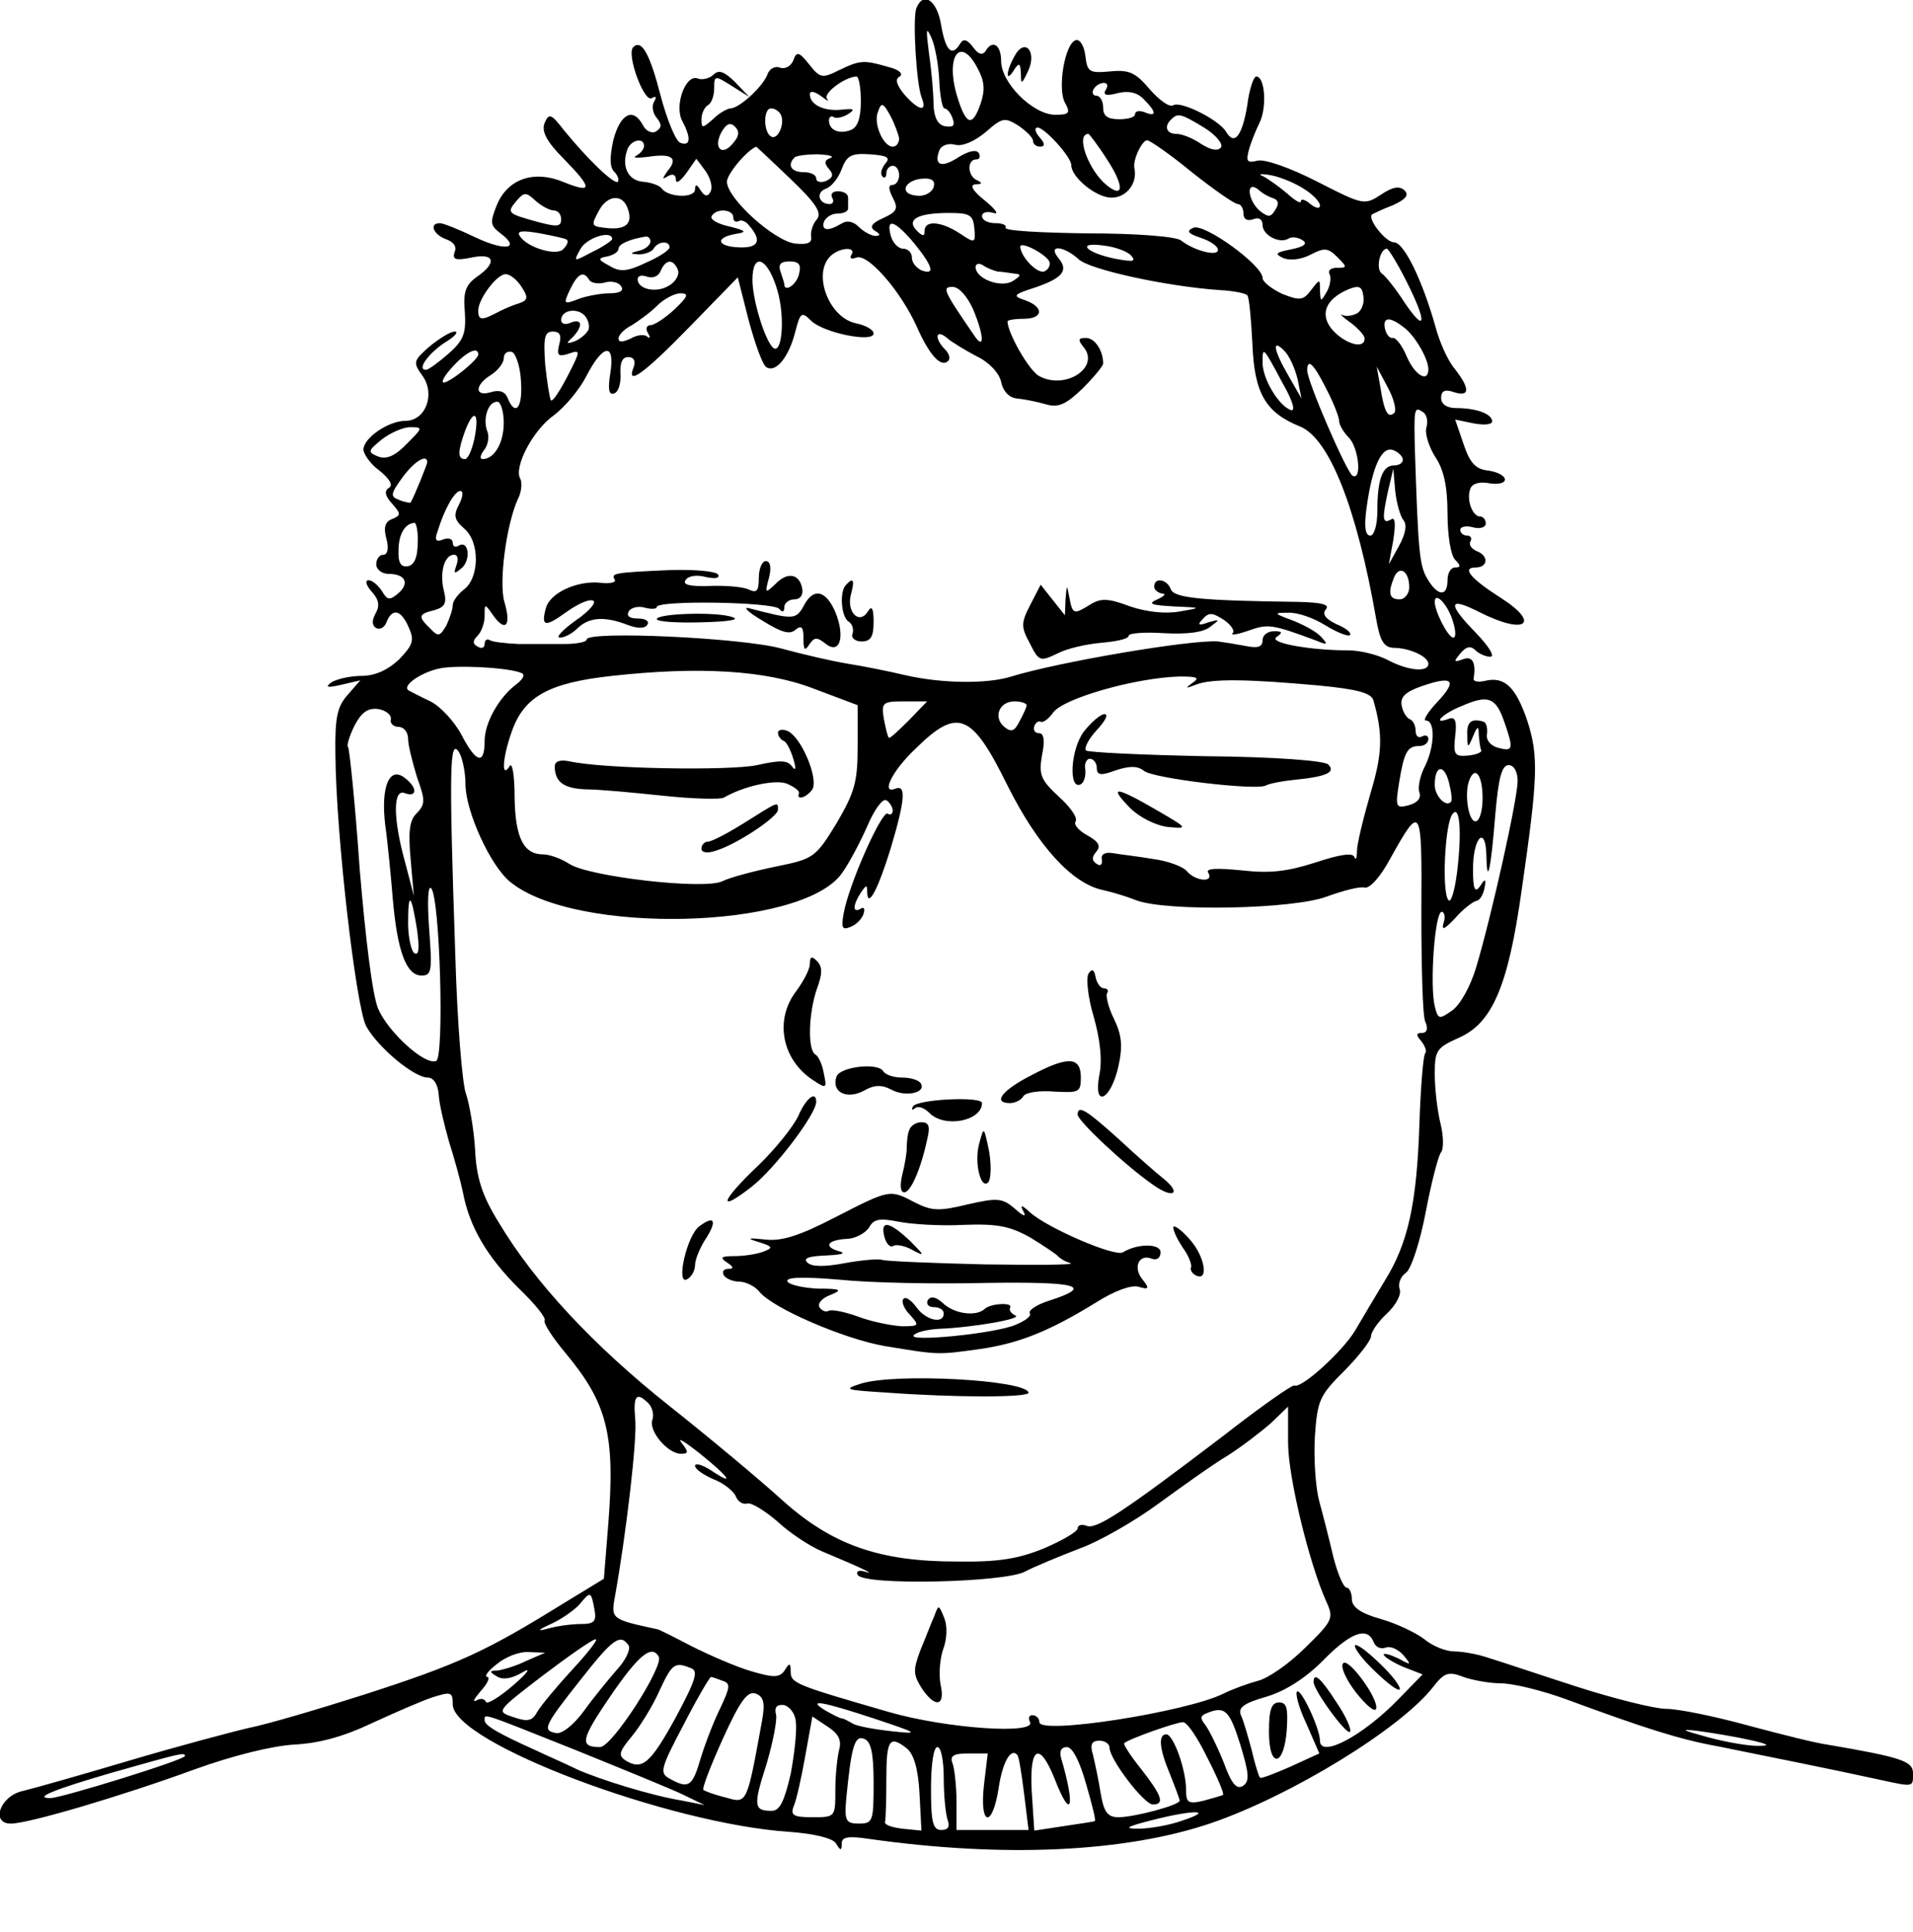
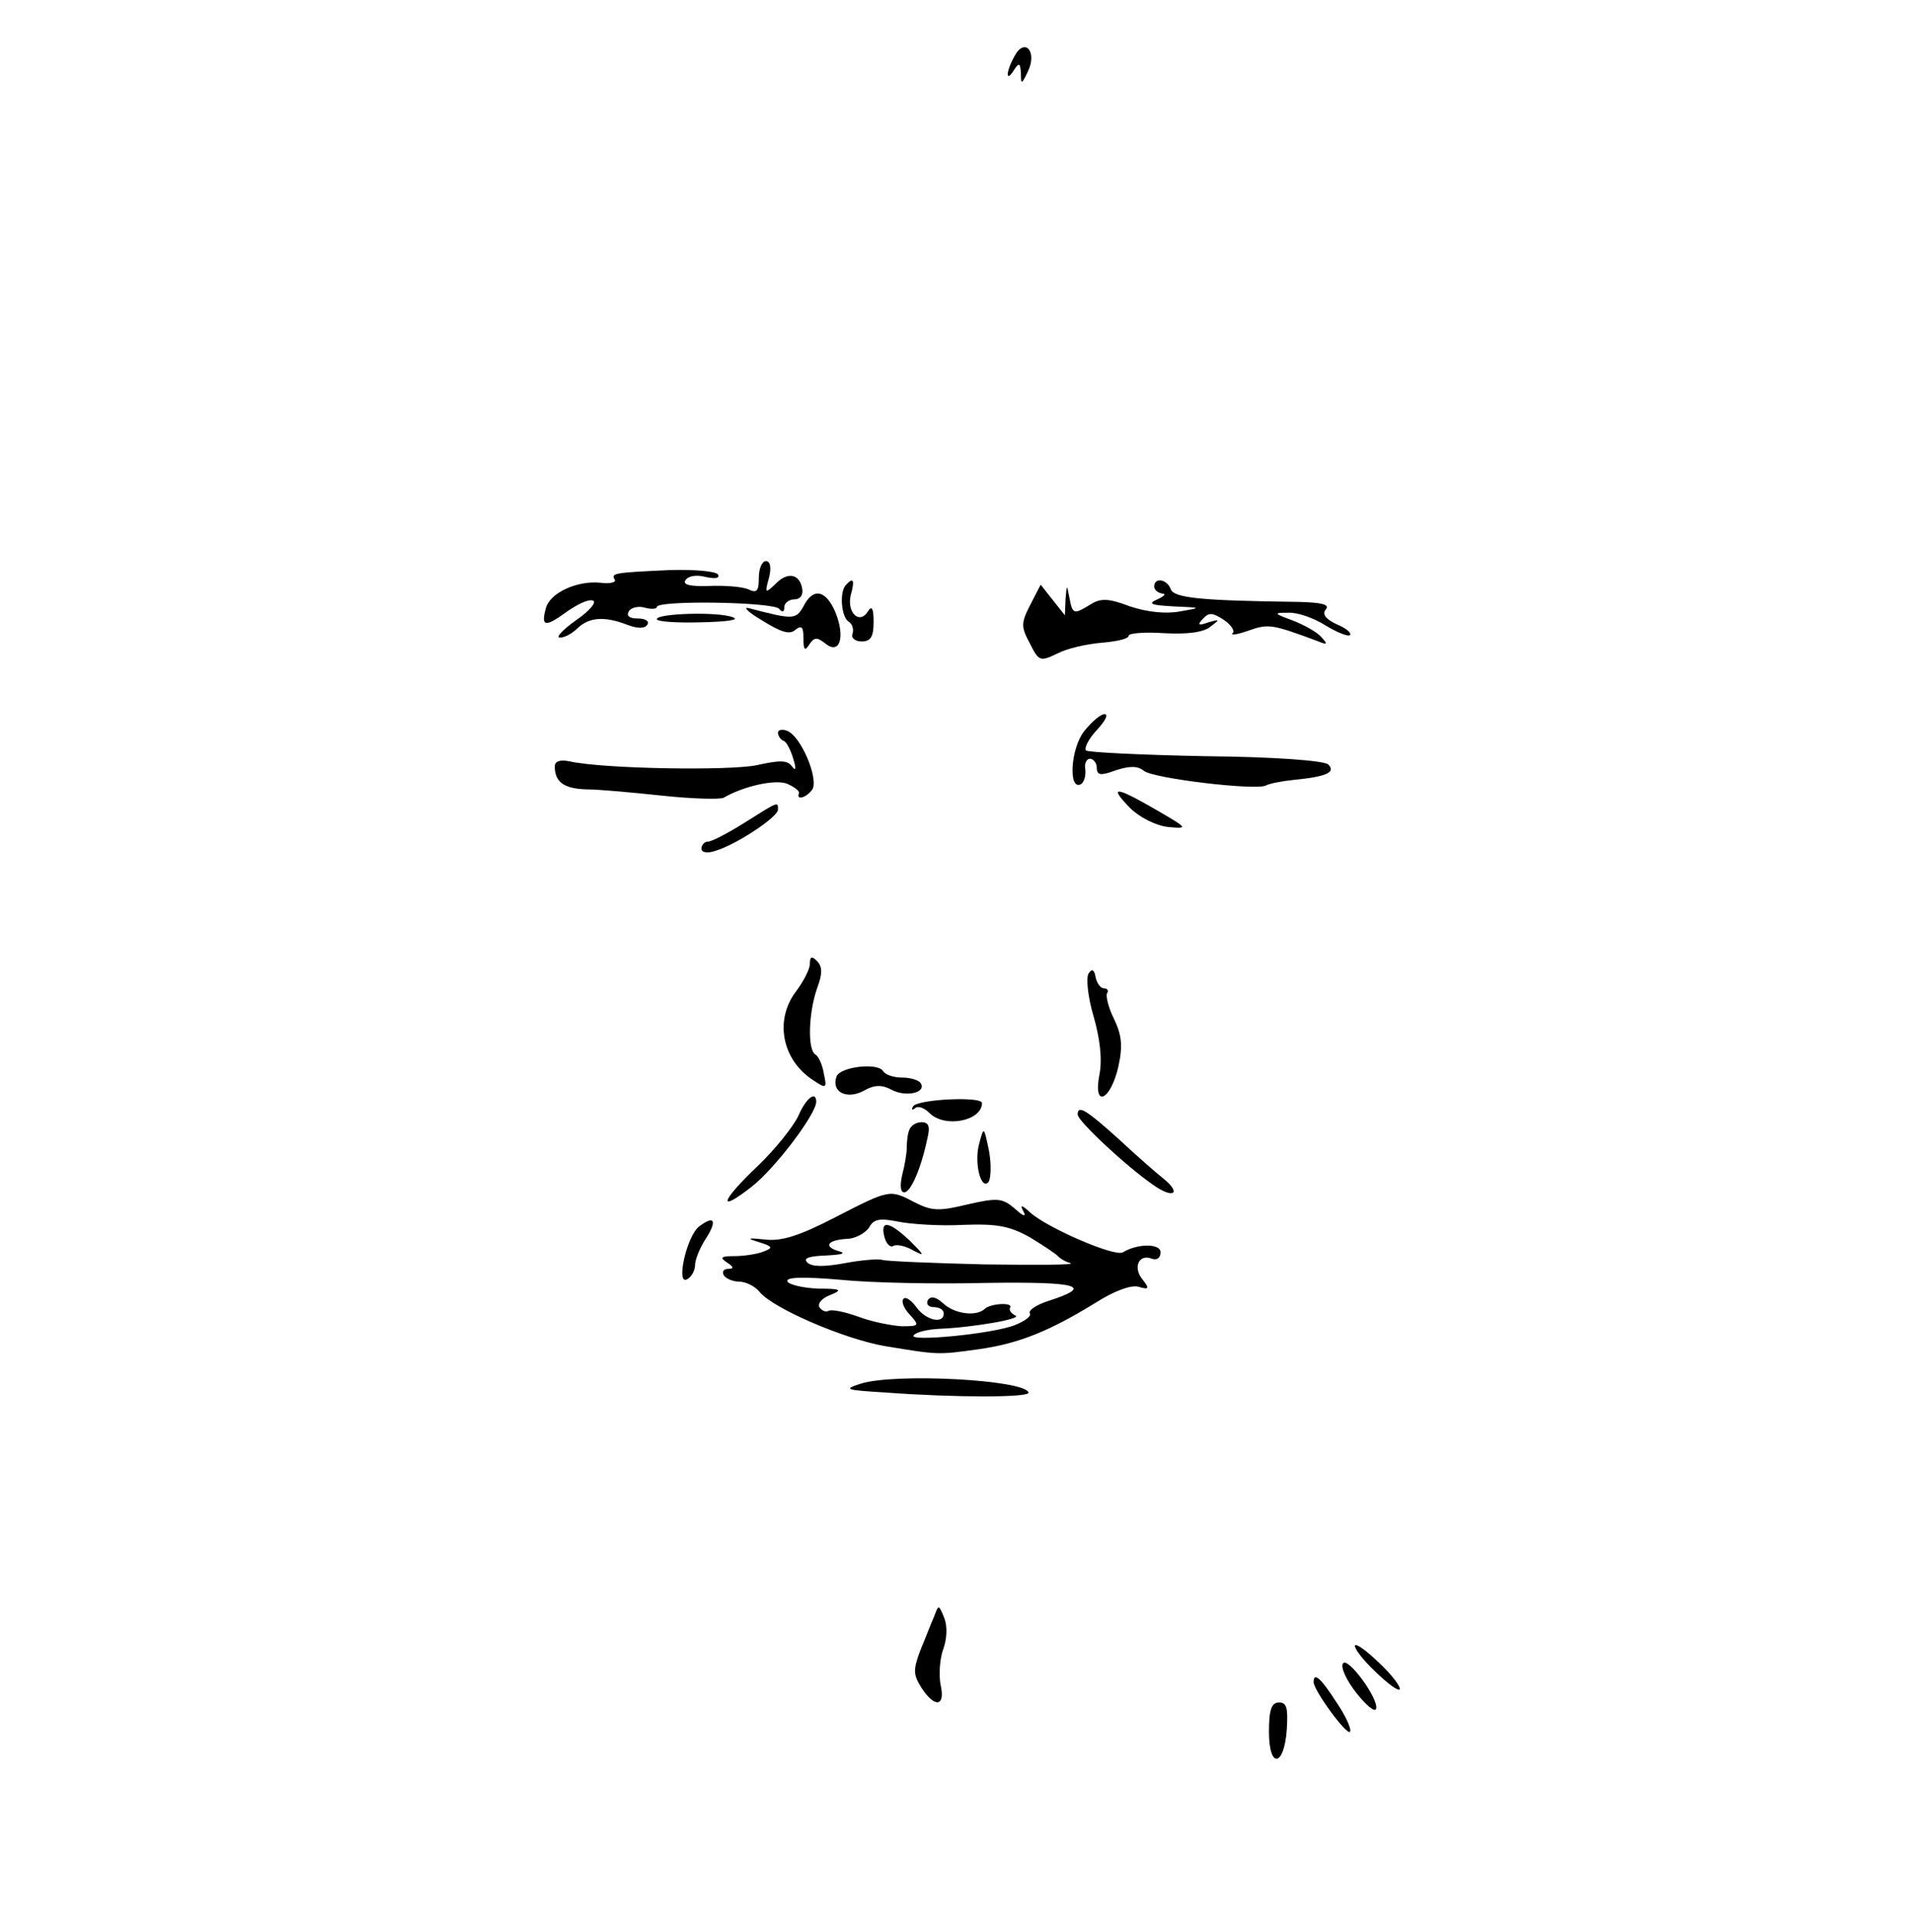
<svg xmlns="http://www.w3.org/2000/svg" version="1.0" width="300pt" height="303pt" viewBox="0 0 300 303" preserveAspectRatio="xMidYMid meet">
  <g transform="translate(0,303) scale(0.1,-0.1)" fill="#000000" stroke="none">
-     <path d="M1437 3017 c-6 -16 0 -117 8 -139 10 -25 -4 -22 -27 4 -12 15 -15 24 -7 28 6 4 -1 11 -18 15 -38 11 -44 11 -77 -5 -26 -13 -30 -13 -47 9 -16 20 -20 21 -25 6 -4 -9 -13 -14 -21 -11 -8 3 -17 -2 -20 -12 -8 -19 -43 -51 -57 -52 -5 0 -18 -7 -28 -17 -16 -14 -18 -15 -18 0 0 9 5 19 10 22 6 3 10 15 10 27 0 20 1 20 28 3 l27 -17 -22 23 c-17 17 -26 20 -34 12 -6 -6 -18 -9 -25 -6 -19 7 -37 -43 -24 -67 14 -26 13 -40 -3 -34 -7 2 -21 36 -31 74 -17 66 -30 89 -43 76 -11 -11 17 -87 29 -80 7 4 8 2 4 -5 -4 -6 -3 -18 4 -26 8 -10 8 -15 -1 -21 -6 -4 -16 0 -21 10 -15 28 -35 18 -46 -23 -6 -27 -6 -43 1 -50 6 -6 8 -13 6 -16 -6 -5 -48 36 -84 80 -21 27 -24 28 -31 12 -5 -13 3 -29 30 -56 45 -46 46 -55 1 -37 -47 20 -89 6 -106 -36 -11 -27 -10 -32 6 -44 33 -25 6 -28 -40 -6 -25 12 -50 22 -55 22 -18 0 -10 -18 9 -25 12 -4 18 -12 14 -20 -4 -12 1 -14 26 -9 37 8 41 -8 9 -30 -18 -13 -22 -24 -19 -56 2 -33 -2 -44 -26 -65 -15 -13 -31 -25 -35 -25 -15 0 4 26 30 43 15 9 22 17 15 17 -7 0 -24 -11 -39 -23 -26 -23 -27 -25 -11 -47 20 -29 4 -70 -27 -70 -27 0 -66 -27 -66 -45 0 -7 11 -23 25 -33 16 -13 22 -23 15 -27 -8 -5 -6 -13 5 -25 14 -16 14 -18 0 -24 -11 -4 -14 -13 -9 -31 4 -15 2 -25 -5 -25 -6 0 -11 -7 -11 -15 0 -8 9 -15 19 -15 27 0 34 -15 15 -31 -13 -11 -17 -10 -25 4 -6 9 -15 17 -21 17 -6 0 -4 -8 5 -18 11 -12 13 -22 6 -34 -6 -11 -6 -19 1 -23 6 -3 13 1 16 9 9 23 23 20 35 -8 9 -20 7 -27 -15 -50 -18 -17 -38 -26 -59 -26 -18 0 -39 -5 -47 -10 -11 -8 -7 -9 15 -4 l30 7 -20 -23 c-16 -18 -20 -35 -19 -94 1 -126 32 -392 48 -425 18 -33 75 -81 97 -81 9 0 16 -11 17 -27 1 -16 9 -48 16 -73 8 -25 18 -61 22 -80 10 -54 38 -101 87 -150 25 -24 44 -47 41 -51 -2 -4 12 -26 32 -50 66 -79 79 -128 68 -268 l-7 -87 -64 -39 c-121 -75 -164 -95 -313 -143 -69 -22 -150 -46 -180 -52 -30 -7 -116 -30 -190 -52 -74 -22 -148 -43 -165 -47 -35 -8 -50 -51 -18 -51 28 0 176 44 288 85 61 22 122 37 157 39 39 2 78 13 120 33 35 16 78 35 96 41 29 9 32 9 32 -11 0 -60 340 -188 529 -200 39 -3 67 -10 72 -18 7 -12 9 -12 9 0 0 10 10 12 43 7 212 -30 402 -21 537 25 125 43 297 148 348 214 17 22 24 24 47 15 14 -5 41 -10 59 -10 18 0 64 -11 102 -25 125 -46 178 -63 239 -74 64 -13 184 -37 252 -52 55 -12 53 -12 53 10 0 19 -18 25 -135 45 -16 2 -72 16 -124 30 -51 14 -109 26 -128 26 -18 0 -82 16 -141 35 -59 19 -121 40 -138 45 -17 6 -41 10 -53 10 -13 0 -34 8 -47 19 -13 10 -44 25 -69 32 -32 9 -45 19 -45 31 0 10 -4 18 -8 18 -5 0 -14 21 -21 48 -6 26 -16 65 -22 87 -6 22 -9 68 -7 102 4 57 7 64 46 103 23 23 42 48 42 54 0 7 11 23 25 36 14 13 23 30 20 38 -3 8 1 20 10 26 8 6 22 48 31 96 9 47 20 89 24 93 4 5 4 25 -1 45 -5 20 -9 55 -9 78 0 37 3 41 39 57 51 23 76 80 97 229 26 180 27 212 9 268 -18 53 -36 70 -67 62 -10 -2 -18 -1 -17 4 4 25 -2 36 -17 30 -14 -5 -15 -4 -4 9 9 11 16 13 24 5 5 -5 16 -10 23 -10 8 0 -2 16 -22 37 -46 47 -44 58 5 33 73 -37 98 -18 31 24 -45 29 -59 46 -37 46 20 0 21 19 1 26 -8 4 -12 10 -9 15 3 5 0 9 -5 9 -6 0 -11 4 -11 9 0 5 9 7 20 4 11 -3 20 0 20 6 0 6 -4 11 -9 11 -12 0 -22 27 -15 44 3 8 15 11 30 8 13 -2 24 0 24 6 0 6 -12 12 -26 14 -20 2 -29 12 -39 42 l-13 38 29 -6 c16 -3 29 -2 29 3 0 12 -25 21 -56 21 -15 0 -24 6 -24 16 0 11 6 14 20 9 25 -8 26 5 1 37 -11 13 -24 43 -30 66 -20 71 -49 132 -65 132 -13 0 -43 38 -34 44 2 1 16 8 32 14 20 9 26 16 19 23 -8 8 -19 6 -37 -6 -26 -17 -28 -17 -100 20 -43 22 -83 36 -94 33 -16 -4 -18 -1 -14 15 3 12 11 32 17 44 12 24 9 73 -5 73 -4 0 -11 -20 -14 -45 -8 -48 -20 -64 -33 -42 -11 19 -71 49 -83 42 -6 -4 -22 8 -37 25 -22 26 -32 31 -62 28 -33 -3 -36 -1 -39 25 -2 16 -9 26 -15 24 -17 -5 -29 -75 -17 -98 9 -16 7 -19 -15 -19 -35 0 -85 50 -85 84 0 26 -14 35 -25 15 -5 -6 -11 -4 -19 7 -9 12 -15 14 -20 6 -13 -22 -23 -12 -30 28 -6 39 -28 55 -39 27z m36 -114 c1 -24 5 -43 8 -43 4 0 10 -7 13 -16 4 -11 1 -14 -12 -12 -11 2 -17 13 -18 33 0 17 -3 53 -7 80 -5 40 -5 45 4 25 6 -14 11 -44 12 -67z m60 20 c11 -20 12 -34 5 -55 -13 -38 -23 -35 -37 11 -19 63 5 96 32 44z m-183 -52 c0 -26 -5 -41 -16 -45 -18 -7 -34 0 -34 15 0 6 4 8 8 5 4 -2 14 0 22 5 12 8 9 9 -10 7 -28 -3 -50 8 -50 24 0 6 7 5 18 -3 9 -7 13 -9 9 -4 -7 8 27 34 46 35 4 0 7 -18 7 -39z m384 18 c-5 -8 1 -10 19 -5 17 4 31 1 41 -10 20 -20 20 -28 1 -20 -8 3 -15 2 -15 -3 0 -5 -11 -8 -25 -8 -18 0 -25 5 -25 18 0 11 -5 19 -11 19 -5 0 -7 5 -4 10 3 6 11 10 16 10 6 0 7 -5 3 -11z m-324 -76 c0 -7 -4 -13 -10 -13 -15 0 -31 37 -23 55 5 15 8 14 19 -6 7 -13 13 -30 14 -36z m-186 38 c8 -13 -4 -42 -15 -35 -12 7 -12 44 0 44 6 0 12 -4 15 -9z m396 -42 c0 -5 5 -9 11 -9 8 0 8 5 -1 15 -7 8 -8 15 -3 15 11 0 53 -46 53 -59 0 -19 39 -51 63 -51 24 0 41 23 36 46 -3 13 12 44 20 44 4 0 36 -22 70 -50 34 -27 67 -50 72 -50 5 0 9 -7 9 -15 0 -9 6 -12 15 -9 9 4 15 0 15 -9 0 -16 27 -30 41 -21 5 3 15 2 22 -3 8 -5 2 -10 -18 -14 -25 -5 -27 -7 -12 -14 11 -4 28 -2 43 6 21 11 27 10 41 -4 16 -16 16 -17 0 -17 -10 0 -15 -4 -12 -10 3 -5 1 -18 -4 -27 -10 -17 -10 -17 -11 1 0 19 0 19 -14 1 -12 -16 -17 -17 -45 -6 -17 8 -31 19 -31 25 0 20 -90 85 -108 79 -12 -5 -10 -9 11 -16 15 -5 27 -13 27 -19 0 -11 -38 -1 -58 15 -8 6 -69 11 -147 11 -73 1 -131 4 -128 9 2 4 -5 7 -16 7 -12 0 -21 5 -21 11 0 6 8 8 18 5 9 -3 4 5 -13 19 -20 16 -25 25 -15 26 10 0 11 2 3 6 -16 6 -17 33 -2 33 5 0 7 4 4 10 -4 6 -16 3 -31 -6 -27 -18 -40 -14 -31 10 3 8 14 12 25 9 11 -3 30 5 48 20 26 23 30 23 51 10 13 -9 23 -19 23 -24z m268 21 c18 -11 30 -25 27 -31 -5 -6 -15 -5 -31 5 -13 9 -30 16 -39 16 -16 0 -20 12 -8 23 10 10 15 9 51 -13z m-738 -24 c-17 -22 -32 -9 -19 16 8 14 14 17 22 9 7 -7 6 -15 -3 -25z m586 -26 c27 -41 27 -63 -1 -40 -28 23 -49 80 -28 80 1 0 15 -18 29 -40z m-726 21 c0 -5 -6 -12 -12 -15 -7 -4 1 -4 18 -2 38 6 48 -2 31 -22 -9 -13 -9 -14 1 -8 7 4 12 2 12 -6 0 -7 7 -2 16 10 l16 23 15 -20 c8 -12 11 -26 7 -32 -4 -8 -9 -7 -15 2 -6 10 -9 11 -9 2 0 -14 -41 -13 -52 1 -3 5 -17 10 -30 11 -23 2 -34 24 -24 51 6 15 26 19 26 5z m229 -51 c42 -40 50 -54 42 -64 -7 -8 -10 -20 -9 -27 2 -10 -6 -13 -25 -11 -33 4 -107 71 -107 97 0 12 31 49 46 55 0 0 25 -23 53 -50z m63 32 c-9 -3 -10 -8 -2 -17 8 -9 6 -14 -5 -19 -8 -3 -15 -1 -15 4 0 6 -9 10 -20 10 -19 0 -26 11 -14 23 3 3 20 5 37 5 18 -1 26 -3 19 -6z m86 -9 c-6 -8 -8 -16 -4 -20 3 -3 6 -1 6 5 0 7 5 12 10 12 6 0 10 -7 10 -15 0 -8 -5 -15 -10 -15 -7 0 -7 -6 0 -20 9 -17 7 -22 -15 -32 -18 -8 -22 -14 -13 -20 9 -5 9 -8 1 -8 -6 0 -18 6 -26 14 -9 9 -19 11 -28 5 -20 -12 -31 -11 -27 3 3 7 12 13 21 13 9 0 17 3 17 8 0 4 0 12 0 17 0 6 -7 10 -16 10 -8 0 -12 -4 -9 -10 3 -5 2 -10 -4 -10 -17 0 -22 18 -6 24 9 3 20 17 25 31 8 21 15 25 44 23 28 -2 33 -5 24 -15z m658 -40 c13 -8 24 -20 24 -25 0 -6 -6 -5 -15 2 -8 7 -15 9 -15 4 0 -4 -10 2 -22 13 -13 11 -30 23 -38 27 -8 3 -2 4 14 1 15 -3 39 -13 52 -22z m-582 3 c-3 -8 -14 -14 -25 -13 -32 2 -20 27 12 27 12 0 16 -5 13 -14z m533 -17 c8 -3 9 -9 3 -18 -7 -12 -11 -12 -24 -2 -19 16 -23 49 -3 34 6 -6 17 -12 24 -14z m-1129 -19 c7 0 12 -6 12 -14 0 -12 -7 -12 -37 -4 -47 13 -49 14 -33 33 12 14 15 14 30 0 9 -8 22 -15 28 -15z m116 4 c9 -23 -1 -34 -29 -32 -29 3 -29 3 -15 29 13 23 36 25 44 3z m166 -15 c0 -5 3 -8 8 -6 4 3 12 0 17 -7 20 -23 15 -35 -15 -34 -35 1 -40 15 -7 21 19 3 18 5 -10 12 -18 4 -30 11 -27 16 7 13 34 11 34 -2z m378 -17 c2 -24 1 -24 -23 -8 -29 19 -55 21 -55 4 0 -9 -3 -9 -12 0 -18 18 2 28 50 28 33 0 38 -3 40 -24z m-94 -24 c29 -36 33 -50 11 -42 -8 4 -15 12 -15 20 0 8 -6 14 -14 14 -7 0 -16 9 -19 20 -8 29 6 25 37 -12z m-545 6 c3 -3 0 -9 -6 -15 -11 -11 -57 3 -68 21 -5 8 4 9 32 4 21 -4 40 -8 42 -10z m71 1 c0 -2 -14 -12 -31 -20 -30 -16 -30 -16 -19 4 9 18 50 31 50 16z m60 -4 c0 -5 -8 -12 -17 -14 -16 -4 -16 -5 -1 -6 9 0 20 4 23 9 7 12 25 13 25 2 0 -4 -16 -15 -37 -24 -29 -14 -41 -15 -57 -5 -19 10 -19 12 -3 15 9 2 17 7 17 12 0 7 17 15 43 19 4 0 7 -3 7 -8z m625 -30 c3 -5 0 -13 -6 -16 -10 -7 -38 21 -39 38 0 9 36 -9 45 -22z m129 8 c8 -9 3 -10 -24 -5 -46 9 -64 27 -20 21 18 -2 38 -9 44 -16z m-439 1 c-3 -5 0 -7 8 -4 18 7 70 -53 95 -109 20 -45 38 -64 49 -53 4 4 1 12 -5 18 -17 17 -15 33 3 18 8 -7 30 -20 47 -29 19 -9 35 -26 38 -40 3 -15 13 -25 25 -26 11 -1 31 -5 45 -9 20 -6 32 0 58 25 17 17 32 35 32 39 0 20 -13 40 -27 40 -12 0 -13 -3 -4 -14 27 -32 -28 -68 -69 -46 -16 8 -50 68 -50 86 0 2 11 4 25 4 31 0 33 18 3 29 -21 7 -19 9 15 20 44 15 53 27 37 46 -18 22 8 20 32 -2 18 -16 136 -42 221 -48 21 -1 40 -5 43 -8 3 -3 6 -37 8 -76 3 -77 20 -108 75 -130 46 -19 89 -129 119 -301 6 -35 12 -45 27 -46 26 0 55 -14 55 -25 0 -14 -32 -11 -64 6 -15 8 -43 15 -61 15 -61 0 -127 12 -113 21 10 7 9 9 -4 9 -10 0 -18 -6 -18 -14 0 -11 -8 -13 -27 -9 -16 3 -35 6 -43 7 -43 3 -249 -32 -324 -55 -38 -12 -109 -11 -166 2 -25 6 -65 14 -90 18 -25 4 -72 15 -105 24 -63 17 -305 28 -305 14 0 -4 -16 -7 -35 -7 -19 0 -51 0 -72 0 -20 1 -40 3 -45 6 -4 3 -8 0 -8 -6 0 -6 -5 -8 -11 -4 -8 4 -8 9 0 17 6 6 11 20 11 31 0 20 0 20 14 0 19 -26 28 -15 17 22 -9 31 3 121 21 161 6 11 7 26 4 32 -11 18 20 77 53 100 17 13 40 40 51 62 26 50 45 52 37 3 -4 -25 -2 -34 6 -31 7 2 11 16 10 31 -1 17 3 26 12 26 9 0 12 -6 9 -15 -13 -32 15 -12 88 63 l75 77 17 -67 c10 -37 22 -71 28 -74 15 -9 35 16 45 55 8 31 10 33 25 18 19 -19 98 -35 98 -20 0 6 -13 13 -28 16 -42 9 -68 77 -40 105 14 14 42 16 33 2z m870 -40 c33 -65 32 -85 -2 -35 -14 22 -31 43 -36 46 -10 7 -3 39 8 39 2 0 16 -22 30 -50z m-1142 17 c3 -7 -3 -19 -14 -25 -19 -12 -49 -6 -49 10 0 6 7 7 15 4 9 -3 18 1 21 9 8 19 20 19 27 2z m156 -32 c13 -44 7 -106 -8 -89 -13 15 -31 75 -31 105 0 45 24 35 39 -16z m34 25 c-4 -17 -23 -29 -23 -16 0 2 -3 11 -6 20 -4 11 0 16 14 16 15 0 19 -5 15 -20z m312 4 c6 0 17 -2 25 -3 12 -1 12 -3 -2 -12 -19 -11 -58 4 -58 22 0 6 6 7 13 2 6 -4 17 -8 22 -9z m-747 -24 c11 -17 10 -21 -5 -26 -10 -3 -26 -10 -35 -15 -23 -12 -28 -11 -28 4 0 18 29 57 43 57 7 0 18 -9 25 -20z m106 11 c3 -5 15 -7 25 -4 10 3 22 0 25 -6 5 -7 -2 -11 -18 -11 -13 0 -36 -4 -49 -9 -23 -9 -24 -8 -13 15 12 25 21 30 30 15z m1205 -52 c-7 -4 -18 -6 -24 -3 -5 3 0 -3 13 -12 12 -9 22 -20 22 -25 0 -17 -29 -9 -49 12 -22 24 -14 49 23 65 17 7 22 5 24 -10 2 -10 -2 -22 -9 -27z m-603 6 c18 -43 18 -66 1 -40 -48 70 -50 75 -33 75 10 0 23 -15 32 -35z m-468 0 c-15 -14 -32 -25 -38 -25 -6 0 -8 -6 -4 -12 4 -7 4 -10 -1 -6 -4 4 -16 3 -26 -3 -13 -6 -19 -6 -19 0 0 6 9 15 21 21 11 7 29 20 40 31 10 10 27 19 36 19 14 0 12 -5 -9 -25z m-135 -32 c-3 -6 -12 -14 -21 -18 -14 -5 -15 -4 -4 6 17 18 15 30 -3 23 -8 -4 -15 -2 -15 4 0 15 23 20 36 8 6 -6 9 -16 7 -23z m1278 4 c18 -13 39 -50 39 -66 0 -22 -21 -10 -34 20 -7 17 -17 30 -22 29 -5 -1 -10 6 -12 14 -4 19 7 20 29 3z m-1324 -27 c-4 -17 -2 -20 14 -15 20 7 20 6 -1 -35 -12 -23 -23 -40 -26 -38 -2 3 -6 28 -9 56 -3 43 -1 52 12 52 11 0 14 -6 10 -20z m1158 -55 l6 -30 -20 35 c-24 41 -27 60 -7 40 8 -8 17 -28 21 -45z m-1285 39 c0 -8 -43 -43 -54 -44 -5 0 1 11 14 25 22 24 40 32 40 19z m67 -42 c3 -42 -9 -56 -21 -26 -4 10 -13 13 -26 9 -26 -8 -26 11 0 27 11 7 20 19 20 26 0 8 6 12 13 10 6 -3 13 -23 14 -46z m1195 -4 c16 -28 20 -44 12 -41 -19 7 -44 49 -44 74 0 26 0 27 32 -33z m68 -8 c11 -21 20 -44 20 -50 0 -6 7 -18 15 -26 16 -16 21 -69 6 -60 -10 7 -71 148 -71 165 0 20 10 11 30 -29z m107 -37 c-10 -10 -16 0 -22 38 l-6 34 17 -32 c10 -18 14 -36 11 -40z m-1397 -16 c0 -32 -15 -57 -33 -57 -5 0 -4 6 2 14 6 7 9 21 5 30 -7 19 1 46 16 46 5 0 10 -15 10 -33z m1447 -7 c-3 -10 4 -31 14 -47 13 -19 19 -46 19 -88 0 -34 5 -66 12 -73 9 -9 9 -12 0 -12 -7 0 -12 -9 -12 -20 0 -27 -16 -25 -32 3 -12 20 -14 44 -19 197 -2 70 -1 73 12 64 6 -3 9 -14 6 -24z m-1493 -18 c-4 -18 -10 -32 -15 -32 -12 0 -11 13 1 46 14 35 22 26 14 -14z m-106 -8 c-18 -19 -32 -25 -45 -20 -17 7 -16 9 6 27 13 10 33 19 44 19 21 0 20 -1 -5 -26z m1562 -25 c0 -5 -6 -9 -14 -9 -18 0 -26 -22 -26 -71 0 -22 -5 -39 -11 -39 -8 0 -10 14 -6 43 9 66 24 98 42 91 8 -3 15 -10 15 -15z m-1530 -4 c0 -3 -20 -53 -26 -63 0 -1 -9 0 -18 4 -14 5 -14 9 5 35 18 25 39 38 39 24z m1531 -91 c6 -7 3 -22 -7 -40 l-16 -29 7 38 c4 27 3 37 -4 32 -13 -7 -14 1 -4 46 l8 34 3 -35 c2 -19 8 -40 13 -46z m-1481 25 c-9 -17 -8 -24 8 -38 25 -21 24 -78 -1 -96 -9 -7 -17 -18 -17 -24 0 -7 -5 -21 -10 -32 -10 -17 -13 -18 -25 -5 -20 19 -19 23 6 29 17 5 20 11 15 31 -7 28 1 56 16 56 6 0 7 -7 4 -16 -5 -14 -4 -15 8 -5 15 13 11 45 -5 35 -5 -3 -9 -1 -9 5 0 6 -7 8 -15 5 -11 -5 -14 -1 -9 12 11 36 27 64 36 64 5 0 4 -9 -2 -21z m-65 -61 c0 -21 -5 -34 -15 -36 -11 -2 -16 5 -15 25 0 25 10 42 25 43 3 0 6 -15 5 -32z m1555 -69 c0 -10 -7 -19 -15 -19 -16 0 -19 9 -9 34 8 20 24 11 24 -15z m67 -49 c6 -17 7 -30 2 -30 -8 0 -29 41 -29 56 0 16 18 -1 27 -26z m-1457 -87 c3 -3 -2 -10 -10 -16 -28 -21 -50 -61 -50 -89 0 -38 -13 -35 -36 9 -11 21 -33 45 -49 53 -17 8 -32 16 -34 17 -13 8 26 33 57 36 39 4 113 -2 122 -10z m456 -23 l69 -26 0 -65 c0 -56 -5 -72 -33 -120 -33 -54 -36 -56 -95 -68 -34 -7 -72 -17 -84 -23 -28 -14 -209 7 -240 27 -12 8 -31 15 -41 15 -31 0 -44 26 -45 90 0 36 -4 56 -8 48 -13 -20 -11 13 3 53 19 56 57 78 158 89 136 15 241 9 316 -20z m594 9 c-12 -9 -11 -9 5 -3 24 10 81 9 192 -1 63 -6 84 -12 87 -24 15 -53 14 -83 -5 -146 -11 -38 -21 -79 -21 -90 0 -11 -2 -15 -4 -9 -3 7 -23 4 -62 -9 -44 -14 -71 -17 -115 -12 -41 4 -57 3 -52 -4 9 -16 -21 -13 -34 3 -6 7 -30 16 -54 19 -23 4 -51 7 -62 9 -12 2 -19 -2 -17 -10 1 -8 -2 -11 -8 -7 -8 5 -8 11 -1 19 8 9 4 16 -14 26 -13 7 -22 17 -18 22 3 6 -9 23 -27 39 -28 26 -31 34 -26 64 5 23 3 35 -4 35 -7 0 -10 5 -8 11 2 6 7 9 10 7 4 -2 13 5 20 15 17 22 128 54 198 56 28 0 32 -2 20 -10z m384 -30 c-15 -16 -23 -29 -18 -29 15 0 14 -40 -1 -71 -8 -15 -12 -34 -9 -42 3 -9 -3 -16 -17 -20 -20 -5 -21 -3 -15 35 8 49 13 58 32 58 8 0 14 5 14 11 0 5 -4 7 -10 4 -5 -3 -10 0 -10 9 0 8 -4 16 -9 18 -5 2 -11 11 -13 22 -2 13 6 21 32 30 49 17 56 9 24 -25z m105 -31 c15 -43 14 -47 -9 -41 -12 3 -20 12 -18 22 1 9 -1 17 -5 19 -19 6 -27 0 -26 -20 0 -22 1 -22 9 -3 7 17 9 17 9 3 1 -10 2 -21 4 -25 1 -3 -9 -7 -21 -8 -21 -2 -23 2 -20 30 3 24 0 31 -9 28 -29 -11 -11 8 20 20 41 18 53 13 66 -25z m-934 2 c-16 -16 -30 -29 -31 -27 -2 1 -5 15 -8 30 -4 25 -2 27 32 27 l36 0 -29 -30z m185 24 c0 -3 -5 -14 -11 -25 -8 -16 -13 -18 -24 -9 -18 15 -8 40 16 40 10 0 19 -3 19 -6z m-997 -22 c-2 -6 4 -12 12 -12 8 0 15 -8 15 -19 0 -10 7 -37 14 -60 13 -36 13 -42 0 -56 -12 -11 -14 -29 -10 -73 l5 -57 -13 50 c-20 71 -20 119 -1 111 19 -7 20 8 1 23 -25 21 -39 -12 -32 -72 4 -28 9 -81 12 -117 7 -81 21 -120 45 -120 16 0 17 7 12 73 -3 42 -2 69 3 64 14 -13 21 -266 8 -271 -18 -7 -75 45 -91 82 -9 21 -20 112 -29 220 -7 102 -16 187 -18 190 -3 2 2 18 10 34 11 21 21 28 37 26 12 -2 21 -9 20 -16z m967 -104 c47 -94 101 -154 150 -164 14 -3 37 -10 52 -16 48 -18 247 -14 299 6 25 9 51 16 59 14 8 -2 25 17 40 45 49 88 50 85 49 -83 0 -85 2 -163 6 -172 5 -11 3 -18 -5 -18 -9 0 -10 -3 -1 -13 6 -8 9 -16 6 -19 -3 -3 -7 -52 -9 -109 -4 -127 -18 -189 -54 -247 -15 -25 -36 -60 -47 -79 -20 -33 -84 -91 -95 -86 -3 2 -54 -34 -113 -80 -159 -121 -198 -146 -213 -140 -8 3 -14 1 -14 -4 0 -5 -24 -19 -52 -31 -41 -17 -73 -22 -138 -21 -121 0 -195 26 -273 96 -34 31 -113 97 -176 147 -120 95 -213 195 -269 289 -26 42 -35 70 -37 115 -2 32 -9 71 -14 86 -6 14 -14 113 -17 219 -10 294 -9 341 6 317 5 -8 10 -31 10 -50 0 -42 39 -128 70 -153 102 -84 457 -75 520 13 11 15 29 49 40 74 11 26 24 44 30 41 5 -3 10 -11 10 -16 0 -6 -4 -8 -8 -5 -9 5 -61 -111 -69 -157 -4 -22 -2 -26 10 -21 9 3 18 12 21 20 3 9 1 12 -4 9 -13 -8 -13 5 0 25 9 13 10 13 10 0 1 -26 18 8 37 70 23 77 24 100 7 93 -23 -9 -5 28 32 63 66 65 88 56 144 -58z m695 -26 c-8 -8 -25 10 -25 27 0 30 14 34 22 5 4 -16 6 -30 3 -32z m105 33 c0 -27 -40 -208 -65 -292 -9 -30 -25 -59 -38 -68 -20 -14 -22 -14 -27 7 -8 33 0 148 11 148 4 0 6 -8 3 -17 -4 -13 1 -11 18 7 12 14 28 26 33 27 6 1 11 10 13 20 3 15 1 16 -7 3 -8 -11 -11 -5 -11 27 0 50 20 70 21 21 1 -49 7 -23 14 65 5 57 10 77 21 77 8 0 14 -10 14 -25z m-55 -27 c0 -18 -4 -34 -10 -36 -12 -3 -19 43 -11 64 9 24 21 9 21 -28z m-40 -116 c-4 -31 -10 -50 -14 -43 -10 15 -5 116 6 133 12 19 16 -25 8 -90z m-1631 -90 c4 -29 3 -41 -4 -37 -5 3 -10 25 -10 47 0 51 5 47 14 -10z m363 -743 c6 -6 9 -18 6 -26 -6 -17 24 -53 45 -53 12 0 12 3 1 17 -8 10 5 2 29 -17 46 -37 56 -52 17 -26 -14 9 -25 12 -25 7 0 -5 13 -14 29 -21 16 -6 32 -19 35 -27 3 -8 11 -13 18 -11 6 2 27 -11 47 -28 19 -18 51 -39 70 -47 55 -23 88 -38 68 -32 -10 3 -15 1 -12 -5 10 -17 229 -12 262 5 15 8 54 24 85 36 31 11 87 43 125 71 37 27 86 62 108 75 22 14 52 37 68 51 l27 26 0 -57 c0 -53 33 -189 60 -249 12 -26 10 -30 -33 -72 -25 -25 -58 -48 -74 -52 -15 -4 -40 -13 -54 -20 -58 -29 -289 -65 -289 -45 0 6 -5 11 -11 11 -5 0 -7 -4 -4 -10 13 -21 -131 -11 -221 15 -145 42 -154 45 -154 63 0 14 -2 15 -9 3 -8 -12 -16 -13 -53 -2 -24 7 -65 25 -93 39 -27 14 -52 27 -55 27 -70 15 -72 16 -66 49 18 100 36 253 32 282 -3 35 2 42 21 23z m-85 -322 c4 -20 0 -24 -21 -24 -14 0 -37 -3 -51 -7 -19 -5 -18 -3 6 8 17 8 36 22 43 30 17 21 18 20 23 -7z m1222 -52 c3 -8 11 -12 19 -9 8 3 20 -3 28 -12 13 -16 12 -16 -8 -5 -13 6 -23 9 -23 6 0 -3 14 -12 30 -19 l31 -12 -37 -38 c-57 -59 -124 -94 -124 -66 0 19 -30 83 -36 77 -3 -3 3 -26 15 -51 l20 -46 -46 -21 c-25 -11 -46 -19 -47 -17 -2 2 -8 21 -13 43 -6 22 -13 47 -17 55 -5 12 5 19 40 29 30 9 61 29 88 56 43 44 70 55 80 30z m-1256 -43 c-24 -26 -49 -56 -55 -66 -8 -15 -15 -17 -38 -9 -27 9 -27 9 46 65 41 31 78 57 83 57 5 1 -11 -20 -36 -47z m88 37 c3 -6 -5 -23 -18 -37 -13 -15 -37 -44 -52 -65 -16 -22 -35 -37 -44 -35 -22 4 -19 11 38 83 51 65 63 74 76 54z m-161 -24 c-16 -8 -37 -14 -45 -15 -13 0 -13 -2 -1 -9 9 -6 23 -4 40 6 15 9 9 0 -14 -20 -22 -19 -42 -31 -43 -26 -2 5 -9 6 -15 2 -7 -3 -3 3 7 15 11 12 15 22 10 22 -5 1 2 10 15 20 13 11 35 20 50 19 l26 -1 -30 -13z m208 7 c9 -14 -73 -142 -92 -142 -33 0 -30 12 17 81 44 64 64 80 75 61z m50 -18 c13 -4 8 -19 -23 -77 -40 -73 -53 -84 -79 -68 -12 8 -10 14 10 38 13 16 33 48 43 71 20 43 24 46 49 36z m50 -20 c13 -4 12 -10 -3 -42 -10 -20 -24 -56 -31 -79 -13 -45 -19 -49 -48 -33 -17 9 -16 15 21 85 21 41 41 75 43 75 2 0 10 -3 18 -6z m62 -63 c-24 -131 -23 -130 -57 -120 -17 4 -33 10 -35 12 -2 3 12 39 31 81 27 59 38 74 51 70 13 -5 15 -15 10 -43z m53 -1 c2 -13 -2 -50 -8 -82 -10 -43 -17 -58 -30 -58 -28 0 -29 8 -8 73 10 34 17 69 15 78 -3 11 1 16 12 15 9 -2 18 -13 19 -26z m122 5 c72 -24 73 -25 27 -20 -27 3 -54 8 -60 12 -7 4 -14 8 -17 8 -3 0 -14 6 -25 12 -31 19 -7 15 75 -12z m575 -41 c14 -46 15 -58 4 -65 -10 -6 -18 4 -30 37 -10 25 -23 51 -29 59 -8 10 -8 14 2 18 29 12 36 5 53 -49z m-1044 -8 c74 -30 150 -61 169 -70 l35 -17 -35 7 c-49 8 -129 33 -165 49 -16 8 -46 21 -65 30 -60 27 -80 39 -80 47 0 11 -7 13 141 -46z m415 0 c-3 -12 -6 -40 -6 -63 0 -43 0 -43 -36 -43 -30 0 -35 3 -29 18 4 9 12 45 18 79 l11 61 24 -16 c17 -11 22 -21 18 -36z m577 -12 c16 -31 27 -57 25 -59 -2 -1 -15 -5 -30 -9 -25 -6 -28 -3 -28 17 0 32 -20 87 -31 87 -13 0 -11 -23 6 -63 8 -20 15 -39 15 -41 0 -7 -71 -26 -96 -26 -17 0 -23 8 -28 38 -3 20 -9 47 -12 60 -5 16 -2 22 10 22 9 0 16 -5 16 -11 0 -18 54 -89 68 -89 19 0 14 14 -18 55 -17 21 -29 40 -27 41 5 6 81 33 92 33 6 1 23 -24 38 -55z m852 27 c27 -6 32 -9 15 -9 -14 -1 -50 5 -80 13 -44 12 -47 14 -15 10 22 -3 58 -9 80 -14z m-1375 -67 c0 -60 -1 -64 -23 -64 -20 0 -23 4 -20 38 8 82 13 101 28 95 11 -4 15 -22 15 -69z m52 54 c11 -9 18 -32 20 -71 l3 -58 -30 3 c-16 2 -29 6 -27 11 1 4 2 34 2 67 0 62 5 69 32 48z m58 -47 c0 -27 3 -56 6 -65 4 -11 1 -16 -10 -16 -13 0 -16 12 -16 65 0 37 4 65 10 65 6 0 10 -22 10 -49z m223 -8 c9 -31 16 -58 14 -59 -1 -1 -23 -4 -49 -8 l-46 -7 -4 61 c-4 71 12 80 36 20 26 -67 33 -45 10 33 -3 10 0 17 9 17 9 0 20 -22 30 -57z m-1413 43 c0 -6 -194 -66 -211 -66 -27 0 4 13 97 40 109 31 114 32 114 26z m1253 -46 c-7 -64 13 -68 23 -5 6 41 19 64 29 53 3 -2 7 -30 11 -61 l7 -57 -57 0 -56 0 0 44 c0 24 -3 51 -6 60 -5 12 1 16 24 16 l31 0 -6 -50z m312 -55 c-22 -8 -53 -13 -70 -13 -23 0 -19 3 20 13 66 17 101 17 50 0z" />
    <path d="M1190 2124 c0 -21 -3 -25 -17 -18 -10 4 -38 6 -61 5 -30 -1 -42 2 -37 9 4 7 18 9 32 5 15 -3 22 -2 19 4 -3 5 -36 8 -74 7 -90 -4 -94 -5 -88 -15 3 -4 -7 -7 -22 -5 -37 4 -80 -16 -86 -40 -8 -29 -1 -30 32 -6 17 12 35 21 42 18 6 -2 -5 -16 -27 -31 -21 -15 -32 -27 -25 -27 8 0 20 7 28 15 18 17 42 19 78 5 16 -6 27 -6 31 0 4 6 -3 10 -15 10 -13 0 -18 4 -14 11 3 6 15 9 25 6 11 -3 19 -2 19 1 0 11 184 8 192 -3 5 -6 8 -5 8 3 0 6 7 12 16 12 9 0 14 7 12 17 -4 23 -23 27 -42 7 -16 -15 -17 -15 -10 10 4 16 2 26 -5 26 -6 0 -11 -12 -11 -26z" />
    <path d="M1327 2113 c-11 -10 -8 -51 4 -58 6 -4 8 -12 6 -19 -3 -6 4 -12 14 -12 15 0 19 8 19 31 0 21 -3 26 -9 16 -13 -21 -33 -2 -27 25 7 25 4 29 -7 17z" />
    <path d="M1810 2110 c0 -5 6 -10 13 -11 6 0 3 -4 -8 -9 -16 -7 -10 -9 25 -11 45 -2 45 -2 10 -8 -22 -4 -51 -1 -78 8 -34 13 -46 13 -62 3 -26 -16 -28 -16 -33 11 -4 21 -4 21 -6 -3 l-1 -25 -19 24 -19 24 -16 -31 c-15 -29 -15 -35 -1 -61 14 -28 16 -29 43 -16 15 8 46 15 70 17 23 2 42 6 42 11 0 4 25 6 55 4 36 -2 62 1 73 10 16 12 15 12 -3 7 -16 -6 -18 -4 -8 6 9 10 15 9 32 -2 12 -8 18 -18 14 -21 -4 -4 8 -2 25 4 31 11 37 10 107 -16 17 -7 18 -6 7 6 -7 8 -27 19 -45 26 -30 11 -30 12 -7 12 14 1 40 -8 59 -20 18 -11 36 -18 38 -15 3 3 -6 11 -21 17 -17 8 -23 16 -17 23 7 8 -6 11 -42 12 -153 2 -196 6 -201 20 -6 16 -26 19 -26 4z" />
    <path d="M1260 2079 c-12 -21 -16 -21 -85 -3 -11 3 -2 -6 20 -19 29 -18 43 -23 52 -15 10 8 13 5 13 -13 0 -18 2 -21 9 -10 8 12 12 12 25 2 23 -19 32 10 16 49 -15 35 -35 39 -50 9z" />
    <path d="M1030 2059 c0 -4 31 -6 69 -5 43 1 62 4 50 8 -23 9 -119 6 -119 -3z" />
    <path d="M1220 1881 c0 -5 4 -11 9 -13 4 -1 11 -14 15 -28 5 -16 4 -20 -2 -12 -7 10 -19 10 -55 2 -42 -9 -241 -6 -294 6 -15 3 -23 0 -23 -8 0 -25 15 -35 50 -36 19 0 73 -5 120 -10 47 -5 90 -6 95 -3 31 18 80 29 99 22 11 -5 20 -11 19 -15 -5 -12 12 -7 21 6 10 17 -18 84 -40 92 -8 3 -14 1 -14 -3z" />
    <path d="M1168 1740 c-27 -17 -52 -30 -58 -30 -5 0 -10 -5 -10 -11 0 -6 9 -8 23 -3 33 10 97 53 97 64 0 13 2 14 -52 -20z" />
    <path d="M1700 1883 c-21 -27 -25 -93 -5 -83 5 3 8 13 7 23 -2 9 2 17 7 17 6 0 11 -7 11 -14 0 -12 6 -13 30 -4 22 7 34 7 44 -1 15 -12 175 -31 191 -23 5 3 25 7 45 9 51 5 65 12 53 24 -6 6 -83 12 -192 13 -100 2 -184 6 -188 9 -3 4 4 18 17 32 13 14 19 25 12 25 -6 0 -20 -12 -32 -27z" />
    <path d="M1772 1763 c15 -15 41 -28 60 -30 32 -3 31 -2 -19 27 -64 37 -75 38 -41 3z" />
    <path d="M1270 1518 c0 -8 -10 -27 -21 -42 -35 -45 -23 -108 26 -140 21 -14 22 -13 17 10 -2 13 -8 27 -13 30 -13 7 -11 65 2 103 9 24 9 35 0 44 -8 8 -11 7 -11 -5z" />
    <path d="M1707 1503 c-4 -7 -1 -37 8 -67 10 -35 14 -68 9 -92 -10 -53 18 -40 30 14 7 32 5 49 -7 74 -9 18 -13 36 -11 40 3 4 1 8 -5 8 -5 0 -11 8 -13 18 -2 12 -6 13 -11 5z" />
-     <path d="M1618 1344 c-47 -24 -62 -44 -34 -44 8 0 18 5 21 11 4 6 26 9 49 7 38 -2 41 -1 41 22 0 33 -20 34 -77 4z" />
+     <path d="M1618 1344 z" />
    <path d="M1312 1342 c-9 -24 15 -37 42 -23 17 10 29 10 44 2 22 -12 55 -5 46 10 -3 5 -16 9 -29 9 -13 0 -26 4 -30 10 -8 14 -67 7 -73 -8z" />
    <path d="M1252 1280 c-8 -17 -36 -52 -63 -78 -59 -56 -65 -76 -10 -33 37 29 101 114 101 133 0 18 -16 6 -28 -22z" />
    <path d="M1432 1295 c-3 -5 -2 -7 3 -3 4 4 14 1 22 -7 24 -25 83 -13 83 15 0 11 -101 6 -108 -5z" />
    <path d="M1690 1282 c0 -10 76 -81 118 -110 32 -23 46 -14 16 10 -9 7 -40 34 -69 61 -51 46 -65 55 -65 39z" />
    <path d="M1426 1258 c-3 -7 -4 -20 -4 -28 0 -8 -3 -27 -7 -42 -4 -17 -3 -28 3 -28 10 0 26 36 36 83 5 20 3 27 -9 27 -9 0 -17 -6 -19 -12z" />
    <path d="M1536 1238 c-9 -30 2 -75 14 -62 4 5 5 27 1 49 -8 38 -8 39 -15 13z" />
    <path d="M1310 1121 c-56 -29 -84 -38 -110 -35 -28 3 -30 2 -10 -4 22 -7 23 -9 7 -15 -10 -4 -31 -7 -45 -7 -21 0 -24 -2 -12 -10 11 -7 11 -10 2 -10 -7 0 -10 -4 -7 -10 3 -5 14 -10 24 -10 10 0 25 -7 32 -16 21 -26 133 -74 196 -85 85 -14 83 -14 148 -5 64 9 112 29 185 74 27 17 53 27 65 24 17 -5 18 -3 7 11 -16 19 -6 41 14 33 8 -3 14 1 14 10 0 14 -36 14 -59 0 -12 -8 -118 38 -145 62 -14 13 -17 13 -11 2 5 -9 0 -8 -13 4 -20 17 -27 18 -75 7 -45 -11 -56 -10 -82 3 -40 21 -39 21 -125 -23z m201 -12 c53 2 73 -2 105 -20 21 -13 41 -26 44 -30 3 -3 11 -8 19 -10 7 -3 -54 -3 -135 -2 -82 2 -154 5 -160 7 -6 2 -32 0 -59 -5 -32 -6 -52 -6 -59 1 -7 7 3 10 30 11 21 1 31 3 22 6 -27 7 -22 18 9 20 14 0 30 9 36 18 7 13 16 15 46 9 20 -4 66 -7 102 -5z m37 -91 c144 2 168 -5 97 -28 -19 -6 -33 -15 -30 -20 3 -4 -8 -12 -23 -18 -34 -14 -170 -27 -159 -16 4 5 22 9 40 10 52 2 133 16 119 21 -6 3 -10 8 -8 12 6 9 -31 7 -40 -2 -13 -12 -47 -8 -65 9 -11 10 -19 12 -24 5 -3 -6 1 -11 9 -11 9 0 16 -4 16 -10 0 -17 -28 -11 -43 10 -8 11 -17 17 -20 13 -4 -3 0 -15 10 -25 15 -17 15 -18 -13 -18 -16 1 -47 7 -68 15 -22 8 -43 12 -47 9 -4 -2 -10 0 -14 6 -3 6 4 14 17 19 20 8 17 10 -19 10 -23 1 -45 6 -48 11 -4 7 23 8 82 3 48 -5 152 -7 231 -5z" />
    <path d="M1387 1090 c3 -11 9 -17 14 -14 5 3 19 0 31 -7 19 -10 18 -8 -5 15 -33 31 -47 33 -40 6z" />
    <path d="M1097 1107 c-20 -14 -38 -95 -19 -83 7 4 12 14 12 22 0 8 7 26 16 40 19 29 15 39 -9 21z" />
-     <path d="M1840 1105 c0 -6 7 -20 15 -32 9 -12 14 -26 13 -30 -2 -4 1 -10 7 -13 21 -11 15 29 -9 56 -14 16 -26 24 -26 19z" />
    <path d="M1350 860 c-28 -9 -25 -10 40 -14 108 -8 225 -8 223 0 -5 20 -209 31 -263 14z" />
    <path d="M1465 495 c-5 -11 -14 -35 -22 -54 -11 -30 -11 -37 2 -58 21 -32 38 -30 30 5 -3 16 -1 41 4 55 6 16 7 36 2 49 -9 22 -9 22 -16 3z" />
    <path d="M2150 415 c19 -19 38 -35 44 -35 5 0 -5 16 -24 35 -19 19 -38 35 -44 35 -5 0 5 -16 24 -35z" />
    <path d="M2106 421 c-4 -6 6 -27 21 -46 15 -19 29 -31 31 -25 5 15 -45 83 -52 71z" />
    <path d="M2060 392 c0 -13 52 -84 57 -78 3 3 -6 24 -21 46 -25 39 -36 48 -36 32z" />
    <path d="M1990 314 c0 -59 24 -55 28 4 2 33 0 42 -12 42 -12 0 -16 -11 -16 -46z" />
    <path d="M1591 2942 c-14 -25 -14 -43 -1 -22 8 12 10 12 11 -5 0 -18 1 -18 11 3 15 31 -5 54 -21 24z" />
  </g>
</svg>